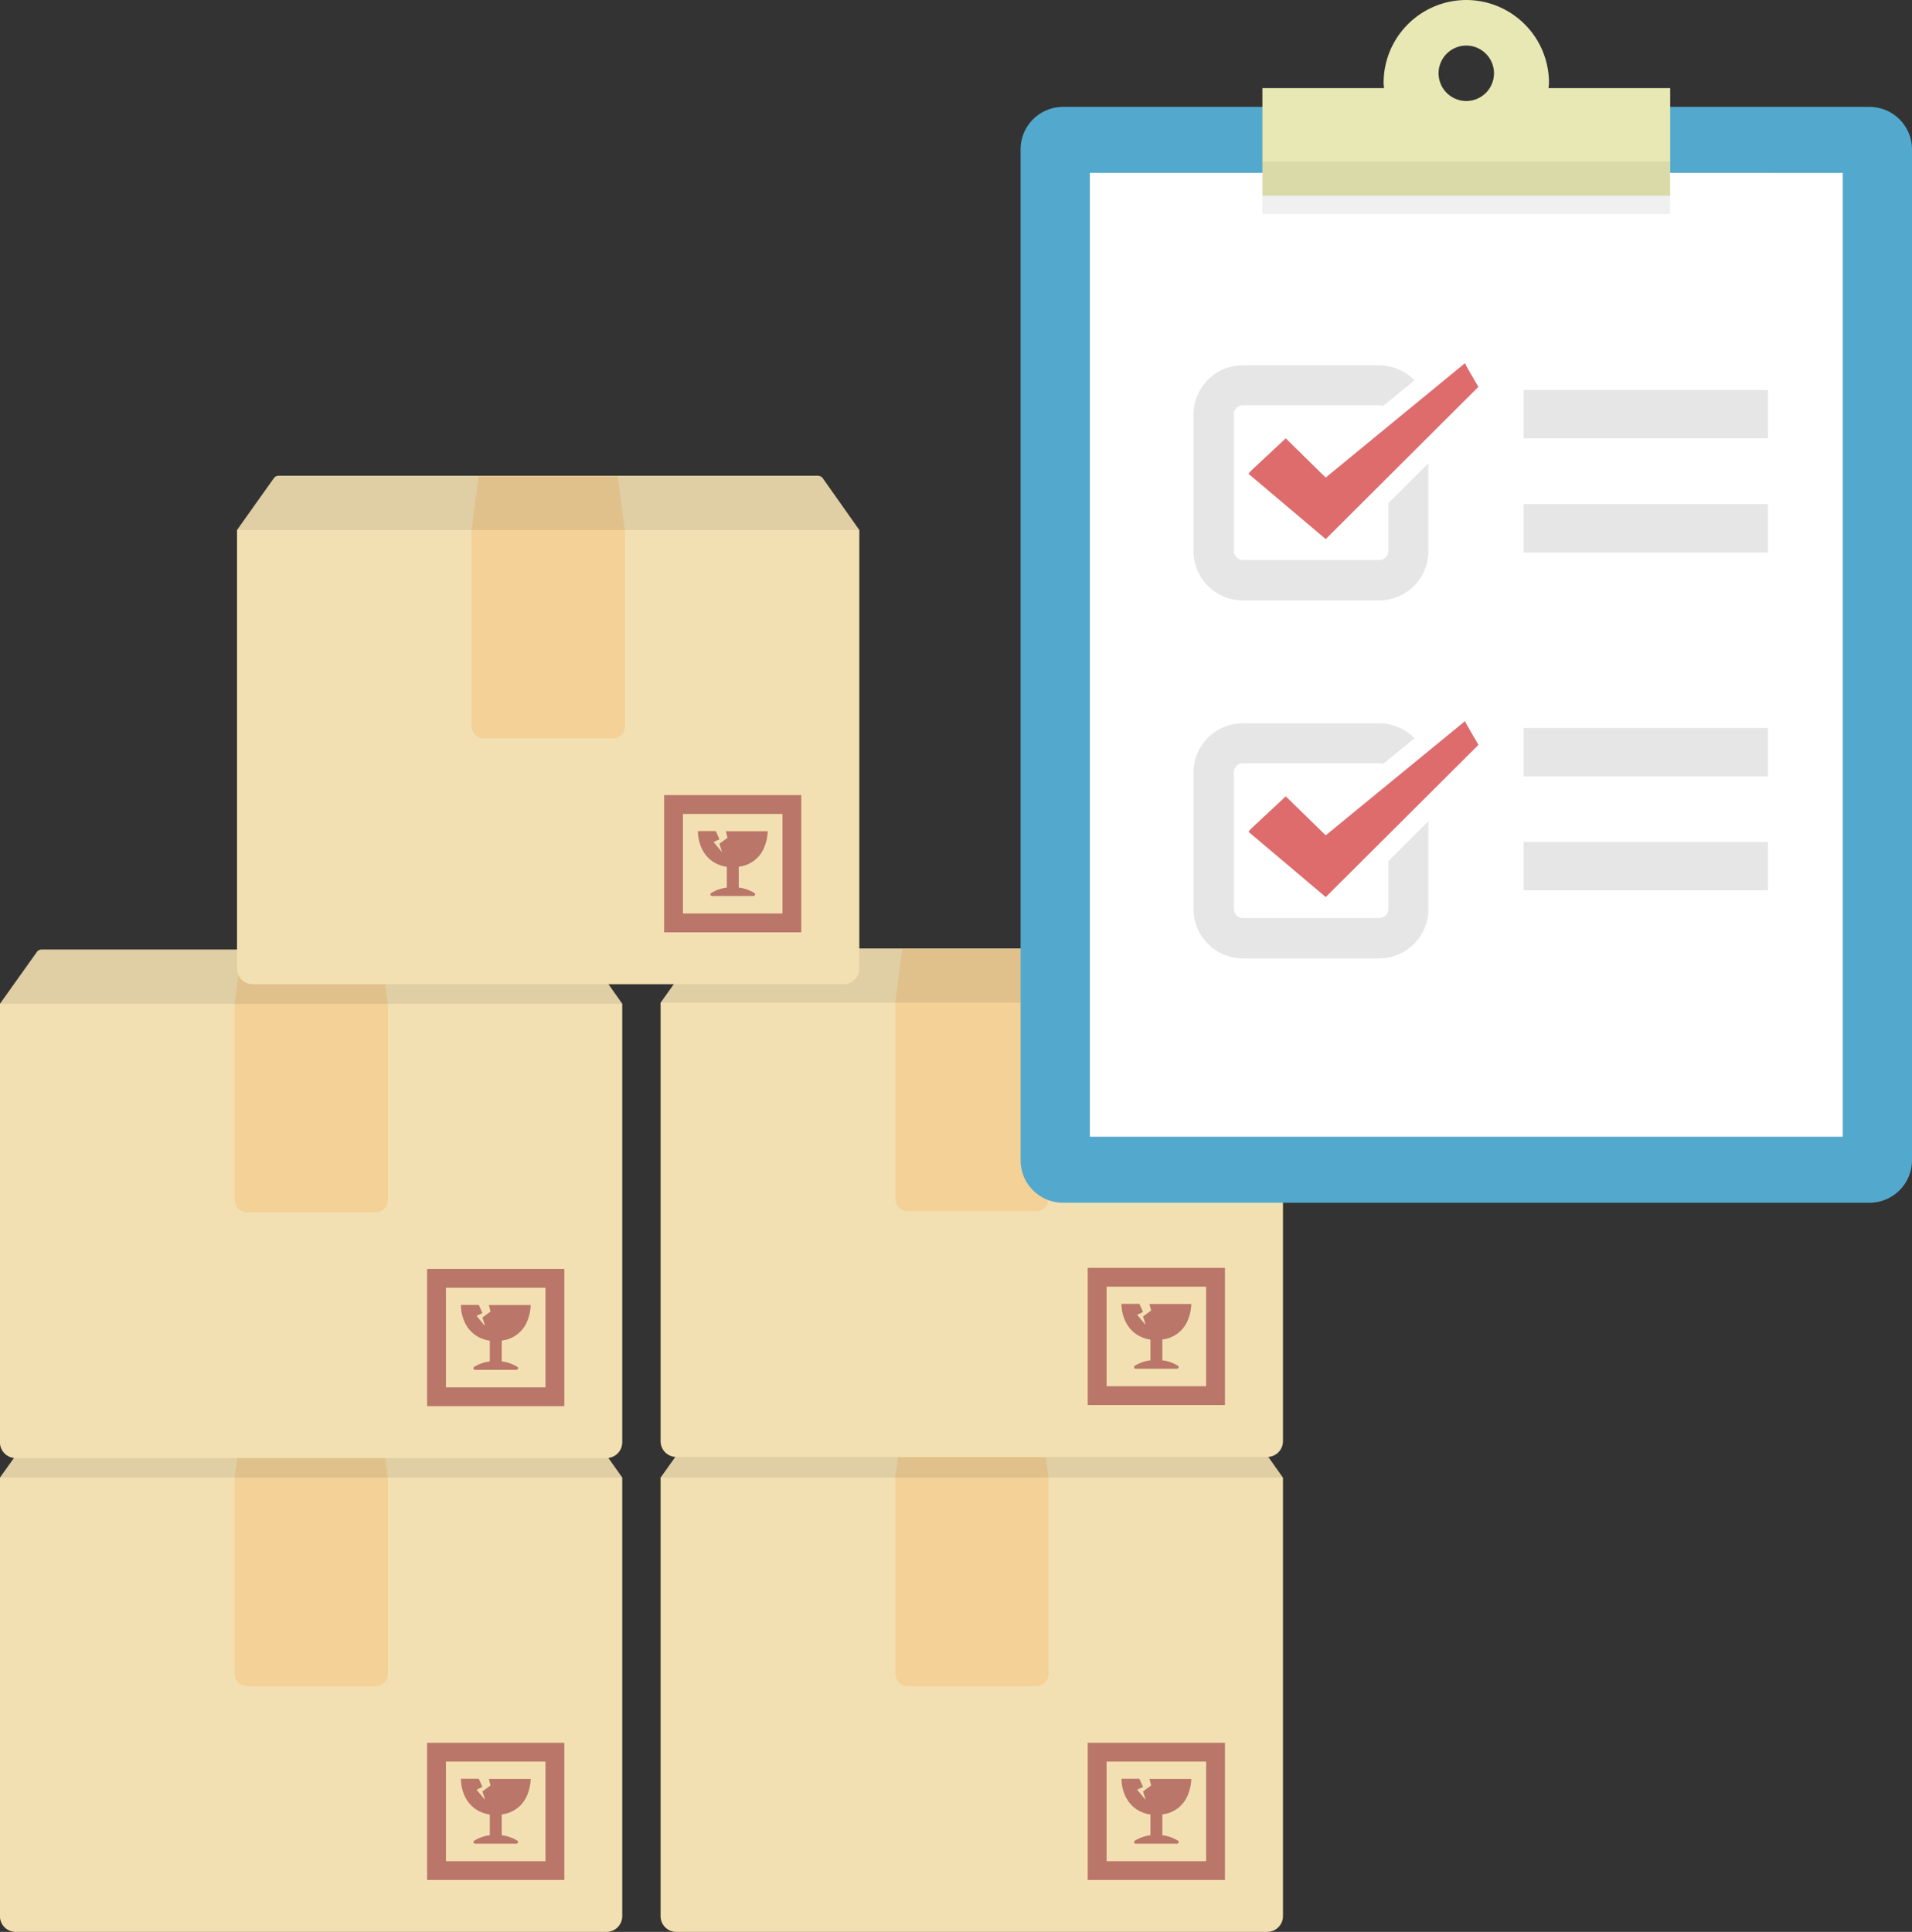
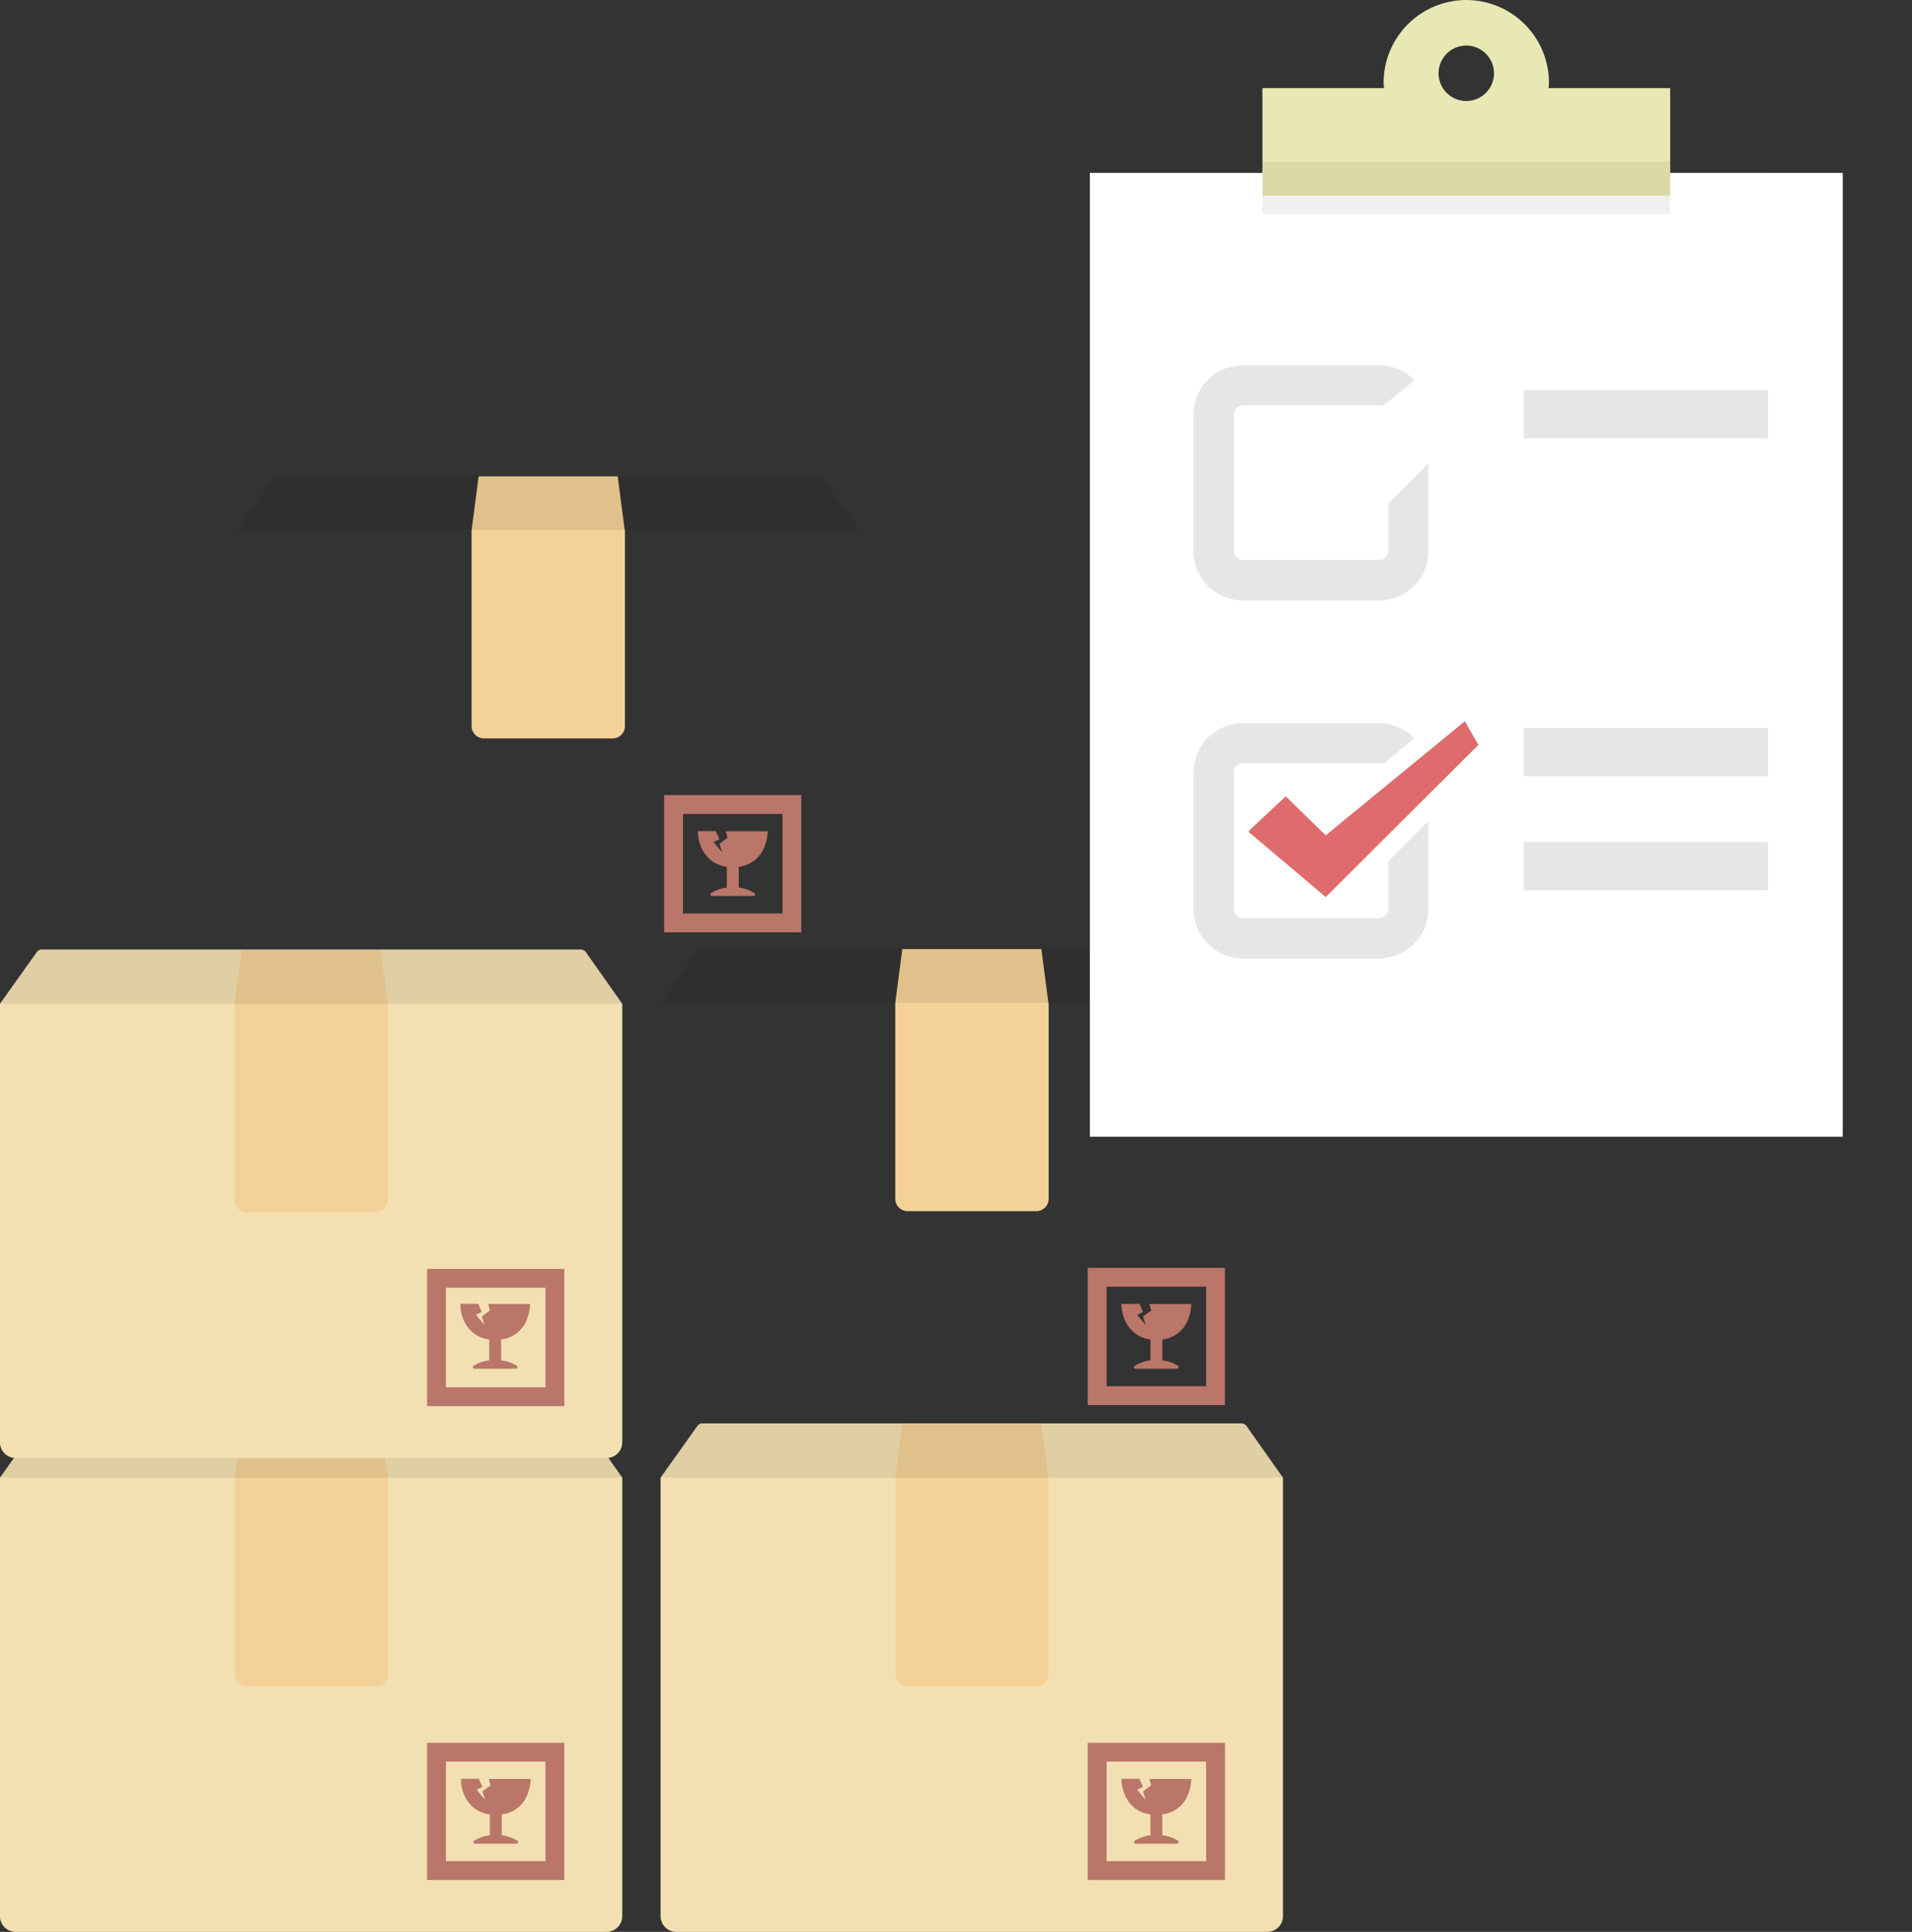
<svg xmlns="http://www.w3.org/2000/svg" width="154.259" height="155.854" viewBox="0 0 154.259 155.854">
  <rect x="0" y="0" width="154.259" height="155.854" fill="#333333" stroke="none" />
  <g id="グループ_961" data-name="グループ 961" transform="translate(-2212.586 1583.127)">
    <g id="グループ_963" data-name="グループ 963" transform="translate(2212.586 -1468.296)">
      <g id="グループ_962" data-name="グループ 962">
        <g id="グループ_961-2" data-name="グループ 961">
          <path id="パス_1198" data-name="パス 1198" d="M2262.793-1433.176h0l-2.978-4.213a.526.526,0,0,0-.379-.165H2215.96a.476.476,0,0,0-.379.165l-3,4.213h0v35.37a1.272,1.272,0,0,0,1.275,1.275h47.657a1.272,1.272,0,0,0,1.275-1.275v-35.37Z" transform="translate(-2212.586 1437.554)" fill="#f3e0b2" />
          <path id="パス_1199" data-name="パス 1199" d="M2249.717-1433.131l-.567-4.358h-11.221l-.568,4.358-.01.029h.01v15.758a1,1,0,0,0,1,1h10.375a1,1,0,0,0,1-1v-15.787Z" transform="translate(-2218.435 1437.539)" fill="#f3d197" />
          <path id="パス_1200" data-name="パス 1200" d="M2262.793-1433.176h-50.207l2.979-4.213a.526.526,0,0,1,.379-.165H2259.4a.478.478,0,0,1,.38.165Z" transform="translate(-2212.586 1437.554)" fill="#030000" opacity="0.08" style="mix-blend-mode: normal;isolation: isolate" />
          <path id="パス_1201" data-name="パス 1201" d="M2260.759-1399.468l.049.089a2.5,2.5,0,0,0,1.481,1.236.514.514,0,0,1,.117.039l.128.029a1.75,1.75,0,0,0,.225.04v1.677a3.076,3.076,0,0,0-1.265.441.121.121,0,0,0-.049.147.126.126,0,0,0,.127.089h3.334a.135.135,0,0,0,.128-.1.12.12,0,0,0-.049-.137,3.077,3.077,0,0,0-1.265-.441v-1.677c.127-.02.255-.049.383-.079.039-.01.078-.02.108-.029l.108-.04a2.5,2.5,0,0,0,1.412-1.314l.039-.089.039-.1a3.647,3.647,0,0,0,.226-.912l.01-.1c0-.04.009-.079.009-.127v-.079h-3.373l.137.529-.657.48.118.363.1.324-.549-.657-.137-.167.471-.226-.03-.069s-.127-.284-.245-.548l-.019-.04h-1.442v.079A3.323,3.323,0,0,0,2260.759-1399.468Zm-3.06-4.354v11.071h11.072v-11.071Zm9.552,9.552h-8.032v-8.032h8.032Z" transform="translate(-2223.241 1429.587)" fill="#b97669" />
        </g>
      </g>
    </g>
    <g id="グループ_966" data-name="グループ 966" transform="translate(2265.885 -1468.296)">
      <g id="グループ_965" data-name="グループ 965">
        <g id="グループ_964" data-name="グループ 964">
          <path id="パス_1202" data-name="パス 1202" d="M2332.572-1433.176h0l-2.978-4.213a.528.528,0,0,0-.379-.165H2285.74a.476.476,0,0,0-.379.165l-3,4.213h0v35.37a1.272,1.272,0,0,0,1.275,1.275H2331.3a1.272,1.272,0,0,0,1.275-1.275v-35.37Z" transform="translate(-2282.365 1437.554)" fill="#f3e0b2" />
          <path id="パス_1203" data-name="パス 1203" d="M2319.5-1433.131l-.568-4.358h-11.221l-.567,4.358-.01.029h.01v15.758a1,1,0,0,0,1,1h10.375a1,1,0,0,0,1-1v-15.787Z" transform="translate(-2288.214 1437.539)" fill="#f3d197" />
          <path id="パス_1204" data-name="パス 1204" d="M2332.572-1433.176h-50.207l2.979-4.213a.527.527,0,0,1,.379-.165h43.458a.477.477,0,0,1,.379.165Z" transform="translate(-2282.365 1437.554)" fill="#030000" opacity="0.08" style="mix-blend-mode: normal;isolation: isolate" />
          <path id="パス_1205" data-name="パス 1205" d="M2330.538-1399.468l.049.089a2.5,2.5,0,0,0,1.481,1.236.519.519,0,0,1,.118.039l.127.029a1.75,1.75,0,0,0,.225.04v1.677a3.076,3.076,0,0,0-1.265.441.121.121,0,0,0-.05.147.127.127,0,0,0,.127.089h3.334a.135.135,0,0,0,.127-.1.12.12,0,0,0-.049-.137,3.077,3.077,0,0,0-1.265-.441v-1.677c.127-.02.255-.049.383-.079.039-.01.078-.02.108-.029l.108-.04a2.5,2.5,0,0,0,1.412-1.314l.039-.089.039-.1a3.647,3.647,0,0,0,.226-.912l.01-.1c0-.04.009-.079.009-.127v-.079h-3.373l.137.529-.657.48.118.363.1.324-.549-.657-.138-.167.471-.226-.03-.069s-.127-.284-.245-.548l-.019-.04H2330.2v.079A3.323,3.323,0,0,0,2330.538-1399.468Zm-3.06-4.354v11.071h11.072v-11.071Zm9.552,9.552H2329v-8.032h8.031Z" transform="translate(-2293.02 1429.587)" fill="#b97669" />
        </g>
      </g>
    </g>
    <g id="グループ_969" data-name="グループ 969" transform="translate(2212.586 -1506.523)">
      <g id="グループ_968" data-name="グループ 968">
        <g id="グループ_967" data-name="グループ 967">
          <path id="パス_1206" data-name="パス 1206" d="M2262.793-1483.221h0l-2.978-4.214a.526.526,0,0,0-.379-.165H2215.96a.476.476,0,0,0-.379.165l-3,4.214h0v35.37a1.272,1.272,0,0,0,1.275,1.275h47.657a1.272,1.272,0,0,0,1.275-1.275v-35.37Z" transform="translate(-2212.586 1487.6)" fill="#f3e0b2" />
          <path id="パス_1207" data-name="パス 1207" d="M2249.717-1483.177l-.567-4.358h-11.221l-.568,4.358-.01.03h.01v15.758a1,1,0,0,0,1,1h10.375a1,1,0,0,0,1-1v-15.787Z" transform="translate(-2218.435 1487.584)" fill="#f3d197" />
          <path id="パス_1208" data-name="パス 1208" d="M2262.793-1483.221h-50.207l2.979-4.214a.526.526,0,0,1,.379-.165H2259.4a.478.478,0,0,1,.38.165Z" transform="translate(-2212.586 1487.6)" fill="#030000" opacity="0.08" style="mix-blend-mode: normal;isolation: isolate" />
-           <path id="パス_1209" data-name="パス 1209" d="M2260.759-1449.514l.049.089a2.5,2.5,0,0,0,1.481,1.236.519.519,0,0,1,.117.039l.128.029a1.793,1.793,0,0,0,.225.04v1.677a3.088,3.088,0,0,0-1.265.442.12.12,0,0,0-.049.147.126.126,0,0,0,.127.089h3.334a.135.135,0,0,0,.128-.1.121.121,0,0,0-.049-.138,3.09,3.09,0,0,0-1.265-.442v-1.677c.127-.02.255-.049.383-.079.039-.01.078-.02.108-.029l.108-.04a2.5,2.5,0,0,0,1.412-1.314l.039-.089.039-.1a3.637,3.637,0,0,0,.226-.912l.01-.1c0-.04.009-.079.009-.128v-.079h-3.373l.137.529-.657.48.118.363.1.324-.549-.657-.137-.167.471-.226-.03-.068-.245-.549-.019-.04h-1.442v.079A3.32,3.32,0,0,0,2260.759-1449.514Zm-3.06-4.354v11.072h11.072v-11.072Zm9.552,9.552h-8.032v-8.032h8.032Z" transform="translate(-2223.241 1479.633)" fill="#b97669" />
+           <path id="パス_1209" data-name="パス 1209" d="M2260.759-1449.514a2.5,2.5,0,0,0,1.481,1.236.519.519,0,0,1,.117.039l.128.029a1.793,1.793,0,0,0,.225.04v1.677a3.088,3.088,0,0,0-1.265.442.12.12,0,0,0-.049.147.126.126,0,0,0,.127.089h3.334a.135.135,0,0,0,.128-.1.121.121,0,0,0-.049-.138,3.09,3.09,0,0,0-1.265-.442v-1.677c.127-.02.255-.049.383-.079.039-.01.078-.02.108-.029l.108-.04a2.5,2.5,0,0,0,1.412-1.314l.039-.089.039-.1a3.637,3.637,0,0,0,.226-.912l.01-.1c0-.04.009-.079.009-.128v-.079h-3.373l.137.529-.657.48.118.363.1.324-.549-.657-.137-.167.471-.226-.03-.068-.245-.549-.019-.04h-1.442v.079A3.32,3.32,0,0,0,2260.759-1449.514Zm-3.06-4.354v11.072h11.072v-11.072Zm9.552,9.552h-8.032v-8.032h8.032Z" transform="translate(-2223.241 1479.633)" fill="#b97669" />
        </g>
      </g>
    </g>
    <g id="グループ_972" data-name="グループ 972" transform="translate(2265.885 -1506.61)">
      <g id="グループ_971" data-name="グループ 971">
        <g id="グループ_970" data-name="グループ 970">
-           <path id="パス_1210" data-name="パス 1210" d="M2332.572-1483.336h0l-2.978-4.213a.528.528,0,0,0-.379-.165H2285.74a.476.476,0,0,0-.379.165l-3,4.213h0v35.37a1.273,1.273,0,0,0,1.275,1.275H2331.3a1.272,1.272,0,0,0,1.275-1.275v-35.37Z" transform="translate(-2282.365 1487.714)" fill="#f3e0b2" />
          <path id="パス_1211" data-name="パス 1211" d="M2319.5-1483.291l-.568-4.358h-11.221l-.567,4.358-.01.029h.01v15.758a1,1,0,0,0,1,1h10.375a1,1,0,0,0,1-1v-15.787Z" transform="translate(-2288.214 1487.698)" fill="#f3d197" />
          <path id="パス_1212" data-name="パス 1212" d="M2332.572-1483.336h-50.207l2.979-4.213a.528.528,0,0,1,.379-.165h43.458a.477.477,0,0,1,.379.165Z" transform="translate(-2282.365 1487.714)" fill="#030000" opacity="0.08" style="mix-blend-mode: normal;isolation: isolate" />
          <path id="パス_1213" data-name="パス 1213" d="M2330.538-1449.628l.049.089a2.5,2.5,0,0,0,1.481,1.235.562.562,0,0,1,.118.04l.127.029a1.63,1.63,0,0,0,.225.039v1.677a3.074,3.074,0,0,0-1.265.442.121.121,0,0,0-.05.147.127.127,0,0,0,.127.089h3.334a.136.136,0,0,0,.127-.1.119.119,0,0,0-.049-.137,3.076,3.076,0,0,0-1.265-.442v-1.677c.127-.019.255-.049.383-.078.039-.01.078-.02.108-.03l.108-.039a2.5,2.5,0,0,0,1.412-1.314l.039-.089.039-.1a3.654,3.654,0,0,0,.226-.912l.01-.1c0-.039.009-.078.009-.128v-.078h-3.373l.137.529-.657.48.118.363.1.324-.549-.657-.138-.167.471-.225-.03-.069s-.127-.284-.245-.549l-.019-.039H2330.2v.079A3.322,3.322,0,0,0,2330.538-1449.628Zm-3.06-4.354v11.071h11.072v-11.071Zm9.552,9.551H2329v-8.031h8.031Z" transform="translate(-2293.02 1479.747)" fill="#b97669" />
        </g>
      </g>
    </g>
    <g id="グループ_975" data-name="グループ 975" transform="translate(2231.708 -1544.749)">
      <g id="グループ_974" data-name="グループ 974" transform="translate(0)">
        <g id="グループ_973" data-name="グループ 973">
-           <path id="パス_1214" data-name="パス 1214" d="M2287.827-1533.267h0l-2.979-4.214a.526.526,0,0,0-.378-.165h-43.475a.477.477,0,0,0-.379.165l-2.995,4.214h0v35.37a1.272,1.272,0,0,0,1.275,1.275h47.657a1.273,1.273,0,0,0,1.275-1.275v-35.37Z" transform="translate(-2237.62 1537.646)" fill="#f3e0b2" />
          <path id="パス_1215" data-name="パス 1215" d="M2274.75-1533.223l-.567-4.359h-11.221l-.568,4.359-.01.03h.01v15.758a1,1,0,0,0,1,1h10.374a1,1,0,0,0,1-1v-15.787Z" transform="translate(-2243.469 1537.631)" fill="#f3d197" />
          <path id="パス_1216" data-name="パス 1216" d="M2287.827-1533.267H2237.62l2.978-4.214a.527.527,0,0,1,.379-.165h43.459a.477.477,0,0,1,.379.165Z" transform="translate(-2237.62 1537.646)" fill="#030000" opacity="0.08" style="mix-blend-mode: normal;isolation: isolate" />
          <path id="パス_1217" data-name="パス 1217" d="M2285.792-1499.559l.049.088a2.5,2.5,0,0,0,1.481,1.236.537.537,0,0,1,.118.039l.128.03a1.908,1.908,0,0,0,.225.039v1.677a3.087,3.087,0,0,0-1.265.442.122.122,0,0,0-.049.147.126.126,0,0,0,.128.088h3.334a.134.134,0,0,0,.127-.1.12.12,0,0,0-.049-.137,3.087,3.087,0,0,0-1.265-.442v-1.677c.127-.02.255-.049.383-.079.039-.01.079-.019.108-.029l.108-.04a2.5,2.5,0,0,0,1.412-1.314l.039-.088.04-.1a3.649,3.649,0,0,0,.225-.912l.01-.1c0-.04.01-.079.01-.128v-.079h-3.374l.137.529-.657.481.118.363.1.323-.549-.657-.137-.167.47-.225-.03-.069-.245-.549-.019-.04h-1.441v.079A3.314,3.314,0,0,0,2285.792-1499.559Zm-3.059-4.354v11.072H2293.8v-11.072Zm9.551,9.552h-8.031v-8.031h8.031Z" transform="translate(-2248.275 1529.679)" fill="#b97669" />
        </g>
      </g>
    </g>
    <g id="グループ_978" data-name="グループ 978" transform="translate(2294.926 -1583.127)">
-       <path id="パス_1218" data-name="パス 1218" d="M2385.758-1553v81.546a3.429,3.429,0,0,1-3.429,3.43h-65.078a3.426,3.426,0,0,1-3.411-3.43V-1553a3.426,3.426,0,0,1,3.411-3.43h65.078A3.429,3.429,0,0,1,2385.758-1553Z" transform="translate(-2313.84 1565.054)" fill="#53a8ce" />
      <path id="パス_1219" data-name="パス 1219" d="M2368.849-1549.46h-47.69v77.756H2381.9v-77.756Z" transform="translate(-2315.569 1563.407)" fill="#fff" />
      <path id="パス_1220" data-name="パス 1220" d="M2362.465-1560.613a3.382,3.382,0,0,0,.038-.436,6.681,6.681,0,0,0-6.671-6.67,6.68,6.68,0,0,0-6.67,6.67,3.381,3.381,0,0,0,.038.436h-9.817v8.679h32.9v-8.679Zm-6.633-3.43a2.24,2.24,0,0,1,2.236,2.236,2.24,2.24,0,0,1-2.236,2.236,2.24,2.24,0,0,1-2.236-2.236A2.24,2.24,0,0,1,2355.832-1564.044Z" transform="translate(-2319.873 1567.72)" fill="#e7e8b3" />
      <rect id="長方形_371" data-name="長方形 371" width="32.88" height="4.226" transform="translate(19.51 13.038)" fill="#040000" opacity="0.06" style="mix-blend-mode: normal;isolation: isolate" />
      <g id="グループ_976" data-name="グループ 976" transform="translate(18.381 29.298)">
-         <path id="パス_1221" data-name="パス 1221" d="M2356.457-1527.449l-.91-1.573-.171-.341-11.238,9.229-3.222-3.165-2.8,2.615-.208.246,6.235,5.268Z" transform="translate(-2337.904 1529.363)" fill="#de6c6d" />
        <path id="パス_1222" data-name="パス 1222" d="M2355.377-1491.552l-11.238,9.21-3.222-3.146-2.8,2.615-.208.246,6.235,5.268,12.318-12.28-.91-1.573Z" transform="translate(-2337.904 1520.433)" fill="#de6c6d" />
      </g>
      <g id="グループ_977" data-name="グループ 977" transform="translate(13.946 29.468)">
        <path id="パス_1223" data-name="パス 1223" d="M2347.827-1514.168a.735.735,0,0,1-.72.739H2336.1a.74.74,0,0,1-.739-.739v-11.01a.74.74,0,0,1,.739-.739h11.01a.436.436,0,0,1,.266.076l2.558-2.084a4.02,4.02,0,0,0-2.842-1.213h-11.011a3.98,3.98,0,0,0-3.98,3.979v11.011a3.992,3.992,0,0,0,3.98,3.98h11.011a3.975,3.975,0,0,0,3.96-3.98v-7.088l-3.222,3.222v3.847Z" transform="translate(-2332.098 1529.14)" fill="#040000" opacity="0.1" style="mix-blend-mode: normal;isolation: isolate" />
        <path id="パス_1224" data-name="パス 1224" d="M2347.827-1476.357a.736.736,0,0,1-.72.739H2336.1a.74.74,0,0,1-.739-.739v-11.01a.739.739,0,0,1,.739-.739h11.01a.431.431,0,0,1,.266.076l2.558-2.084a4.016,4.016,0,0,0-2.842-1.213h-11.011a3.98,3.98,0,0,0-3.98,3.979v11.011a3.992,3.992,0,0,0,3.98,3.979h11.011a3.975,3.975,0,0,0,3.96-3.979v-7.088l-3.222,3.222v3.847Z" transform="translate(-2332.098 1520.21)" fill="#040000" opacity="0.1" style="mix-blend-mode: normal;isolation: isolate" />
        <rect id="長方形_372" data-name="長方形 372" width="19.709" height="3.904" transform="translate(26.641 1.99)" fill="#040000" opacity="0.1" style="mix-blend-mode: normal;isolation: isolate" />
-         <rect id="長方形_373" data-name="長方形 373" width="19.709" height="3.904" transform="translate(26.641 11.2)" fill="#040000" opacity="0.1" style="mix-blend-mode: normal;isolation: isolate" />
        <rect id="長方形_374" data-name="長方形 374" width="19.709" height="3.904" transform="translate(26.641 29.261)" fill="#040000" opacity="0.1" style="mix-blend-mode: normal;isolation: isolate" />
        <rect id="長方形_375" data-name="長方形 375" width="19.709" height="3.904" transform="translate(26.641 38.452)" fill="#040000" opacity="0.1" style="mix-blend-mode: normal;isolation: isolate" />
      </g>
    </g>
  </g>
</svg>